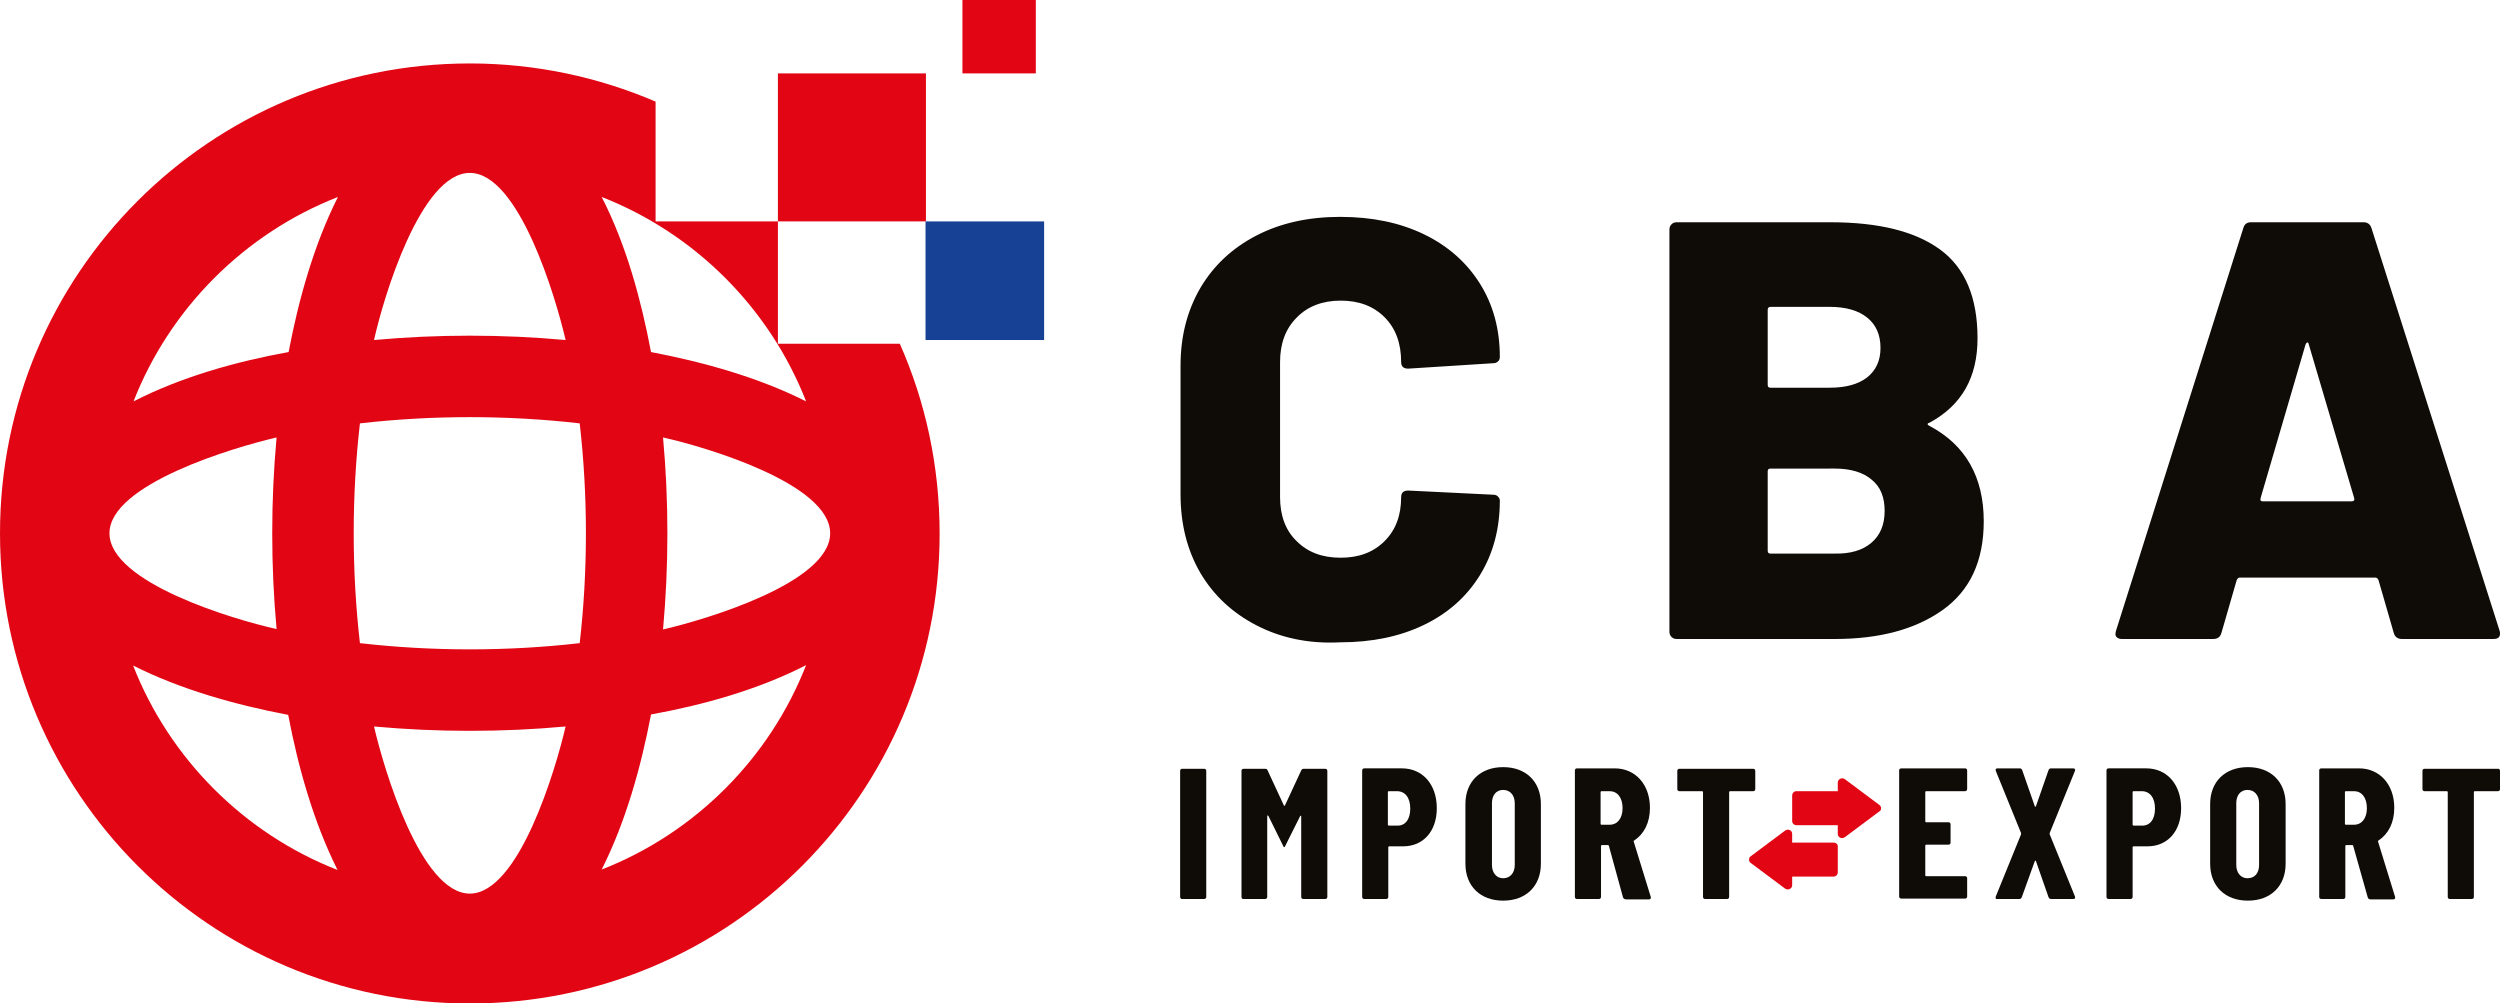
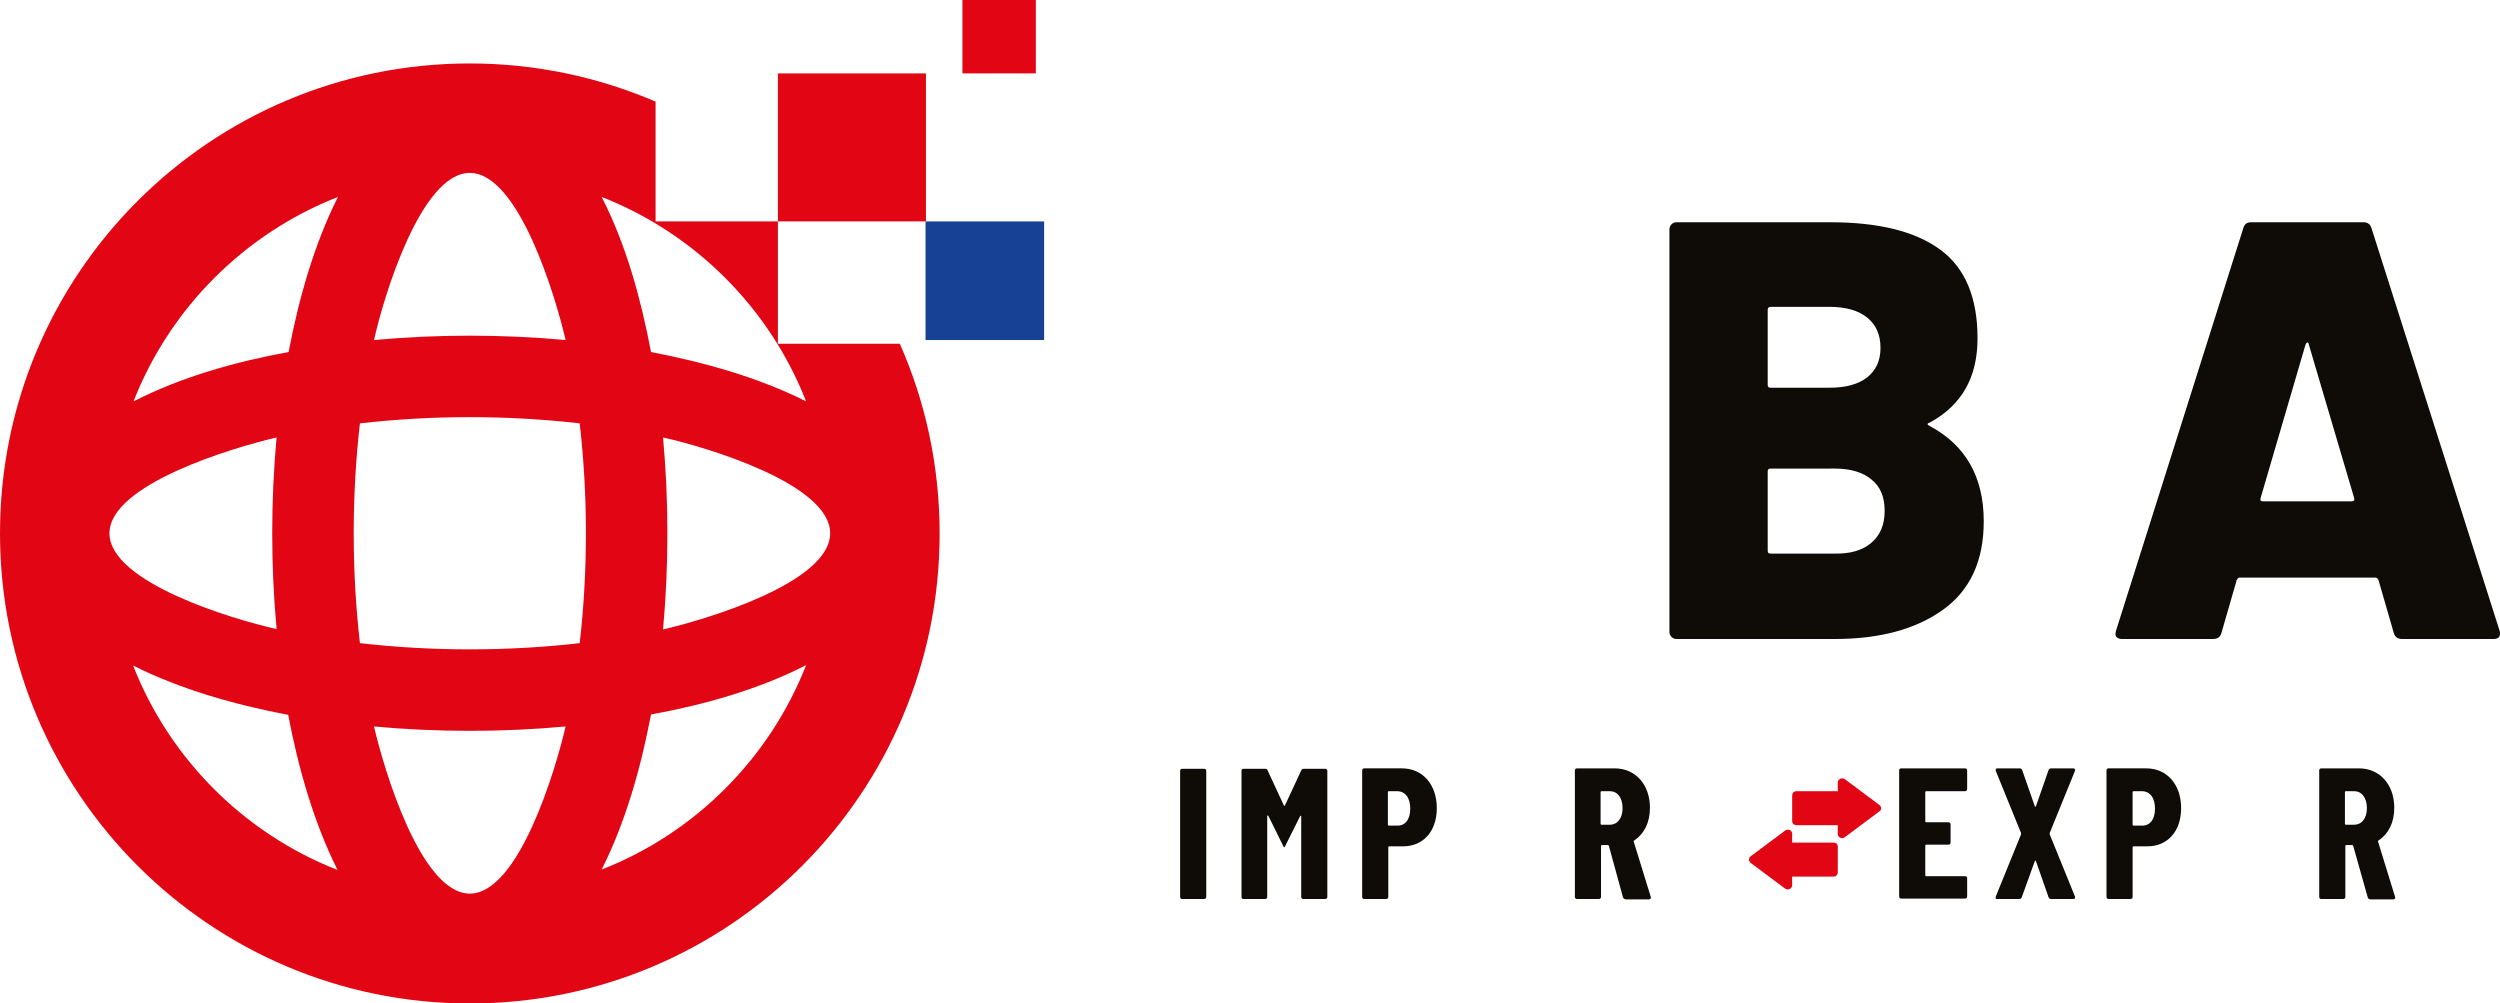
<svg xmlns="http://www.w3.org/2000/svg" version="1.1" id="Capa_1" x="0px" y="0px" width="602.9px" height="241.9px" viewBox="0 0 602.9 241.9" style="enable-background:new 0 0 602.9 241.9;" xml:space="preserve">
  <style type="text/css"> .st0{fill-rule:evenodd;clip-rule:evenodd;fill:#E20614;} .st1{fill-rule:evenodd;clip-rule:evenodd;fill:#164194;} .st2{fill:#0F0C08;} </style>
  <path class="st0" d="M232.1,0h17.7v17.7h-17.7V0z M113.3,15.3c15.9,0,31,3.3,44.8,9.2v28.9h29.5V17.7h35.7v35.7h-35.7v29.5h29.4 c6.2,14,9.6,29.5,9.6,45.8c0,62.6-50.7,113.3-113.3,113.3S0,191.2,0,128.6C0,66,50.7,15.3,113.3,15.3 M194.4,160.4 c-11.5,5.9-24.7,9.6-37.4,11.9c-2.4,12.6-6.1,25.9-11.9,37.4C167.6,200.9,185.6,182.9,194.4,160.4 M136.4,175.2 c-15.3,1.4-30.9,1.4-46.2,0c2.4,10.4,11.3,40.3,23.1,40.3S134,185.6,136.4,175.2 M69.5,172.4c-12.6-2.4-25.9-6.1-37.4-11.9 c8.8,22.5,26.8,40.5,49.3,49.3C75.6,198.2,71.9,185,69.5,172.4 M32.2,96.8c11.5-5.9,24.7-9.6,37.4-11.9c2.4-12.6,6.1-25.9,11.9-37.4 C59,56.3,41,74.3,32.2,96.8 M90.2,82c15.3-1.4,30.9-1.4,46.2,0c-2.4-10.4-11.3-40.3-23.1-40.3S92.5,71.6,90.2,82 M157,84.9 c12.6,2.4,25.9,6.1,37.4,11.9c-8.8-22.5-26.8-40.5-49.3-49.3C151,59,154.6,72.2,157,84.9 M200.2,128.6c0-11.9-29.9-20.8-40.3-23.1 c1.4,15.3,1.4,30.9,0,46.3C170.3,149.4,200.2,140.5,200.2,128.6 M139.8,102.1c-17.4-2-35.6-2-53,0c-2,17.4-2,35.6,0,53 c17.4,2,35.6,2,53,0C141.8,137.7,141.8,119.5,139.8,102.1 M66.7,105.5c-10.4,2.4-40.3,11.3-40.3,23.1c0,11.9,29.9,20.8,40.3,23.1 C65.3,136.4,65.3,120.8,66.7,105.5" />
  <rect x="223.2" y="53.4" class="st1" width="28.6" height="28.6" />
-   <path class="st2" d="M303,150.8c-5.8-3-10.3-7.2-13.5-12.6c-3.2-5.5-4.8-11.8-4.8-19v-31c0-7.1,1.6-13.3,4.8-18.8 c3.2-5.4,7.7-9.6,13.5-12.6c5.8-3,12.5-4.5,20.2-4.5c7.7,0,14.4,1.4,20.2,4.2c5.8,2.8,10.3,6.8,13.5,11.9c3.2,5.1,4.8,11,4.8,17.7 c0,0.5-0.2,0.9-0.5,1.1c-0.3,0.3-0.7,0.4-1.2,0.4l-20.4,1.3c-1.1,0-1.7-0.5-1.7-1.6c0-4.5-1.3-8.1-4-10.8c-2.7-2.7-6.2-4-10.6-4 c-4.4,0-8,1.4-10.6,4.1c-2.7,2.7-4,6.3-4,10.7v32.6c0,4.4,1.3,8,4,10.6c2.7,2.7,6.2,4,10.6,4c4.4,0,7.9-1.3,10.6-4 c2.7-2.7,4-6.2,4-10.6c0-1.1,0.6-1.6,1.7-1.6l20.4,1c0.5,0,0.9,0.1,1.2,0.4c0.3,0.3,0.5,0.6,0.5,1c0,6.8-1.6,12.8-4.8,18 c-3.2,5.2-7.7,9.2-13.5,12c-5.8,2.8-12.5,4.2-20.2,4.2C315.5,155.3,308.8,153.8,303,150.8" />
  <path class="st2" d="M465.3,102.7c8.7,4.6,13.1,12.3,13.1,23c0,9.6-3.3,16.7-9.9,21.4c-6.6,4.7-15.3,7-26,7h-38.2 c-0.5,0-0.9-0.2-1.2-0.5c-0.3-0.3-0.5-0.7-0.5-1.2V55.3c0-0.5,0.2-0.9,0.5-1.2c0.3-0.3,0.7-0.5,1.2-0.5h37.1 c11.7,0,20.5,2.2,26.5,6.6c6,4.4,9,11.5,9,21.4c0,9.4-3.8,16.1-11.5,20.3C464.7,102.1,464.7,102.4,465.3,102.7 M426.3,74.7v18.1 c0,0.5,0.2,0.7,0.7,0.7h14.2c3.9,0,6.9-0.8,9.1-2.5c2.1-1.7,3.2-4,3.2-7.1c0-3.2-1.1-5.6-3.2-7.3c-2.1-1.7-5.1-2.6-9.1-2.6H427 C426.6,74,426.3,74.2,426.3,74.7 M451.3,130.9c2.1-1.8,3.2-4.3,3.2-7.7c0-3.3-1-5.8-3.1-7.5c-2.1-1.8-5.1-2.7-9-2.7H427 c-0.5,0-0.7,0.2-0.7,0.7v19.1c0,0.5,0.2,0.7,0.7,0.7h15.4C446.2,133.6,449.2,132.7,451.3,130.9" />
  <path class="st2" d="M577.3,152.7l-3.7-12.8c-0.2-0.4-0.4-0.6-0.7-0.6h-32.8c-0.3,0-0.5,0.2-0.7,0.6l-3.7,12.8c-0.3,1-1,1.4-2,1.4 h-22c-0.6,0-1-0.2-1.3-0.5c-0.3-0.3-0.3-0.8-0.1-1.5L541,55c0.3-1,0.9-1.4,1.9-1.4H570c1,0,1.6,0.5,1.9,1.4l30.9,97.1 c0.1,0.2,0.1,0.4,0.1,0.7c0,0.9-0.5,1.3-1.6,1.3h-22C578.3,154.1,577.6,153.7,577.3,152.7 M545.7,120.9h21.4c0.6,0,0.8-0.3,0.6-0.9 l-10.9-36.9c-0.1-0.4-0.2-0.6-0.4-0.5c-0.2,0.1-0.3,0.2-0.4,0.5l-10.8,36.9C545,120.7,545.2,120.9,545.7,120.9" />
  <path class="st2" d="M284.6,216.3v-30.4c0-0.3,0.2-0.5,0.5-0.5h5.3c0.3,0,0.5,0.2,0.5,0.5v30.4c0,0.3-0.2,0.5-0.5,0.5h-5.3 C284.9,216.9,284.6,216.6,284.6,216.3" />
  <path class="st2" d="M299.4,216.3v-30.4c0-0.3,0.2-0.5,0.5-0.5h5.2c0.3,0,0.5,0.1,0.6,0.4l3.9,8.4c0.1,0.2,0.2,0.2,0.3,0l3.9-8.4 c0.1-0.3,0.4-0.4,0.6-0.4h5.2c0.3,0,0.5,0.2,0.5,0.5v30.4c0,0.3-0.2,0.5-0.5,0.5h-5.3c-0.3,0-0.5-0.2-0.5-0.5v-19.4 c0-0.2-0.2-0.3-0.3,0l-3.5,7c-0.1,0.3-0.2,0.4-0.3,0.4c-0.1,0-0.2-0.1-0.3-0.4l-3.5-7.1c-0.1-0.2-0.3-0.2-0.3,0v19.5 c0,0.3-0.2,0.5-0.5,0.5H300C299.6,216.9,299.4,216.6,299.4,216.3" />
  <path class="st2" d="M346.5,194.9c0,5.6-3.3,9.2-8.1,9.2H335c-0.1,0-0.2,0.1-0.2,0.2v12c0,0.3-0.2,0.5-0.5,0.5h-5.3 c-0.3,0-0.5-0.2-0.5-0.5v-30.5c0-0.3,0.2-0.5,0.5-0.5h9.1C343.1,185.3,346.5,189.2,346.5,194.9 M340.1,195c0-2.7-1.3-4.2-3.2-4.2h-2 c-0.1,0-0.2,0.1-0.2,0.2v7.9c0,0.1,0.1,0.2,0.2,0.2h2C338.8,199.2,340.1,197.7,340.1,195" />
-   <path class="st2" d="M353.4,208.3v-14.4c0-5.4,3.6-8.9,9.1-8.9c5.5,0,9.1,3.5,9.1,8.9v14.4c0,5.4-3.6,8.9-9.1,8.9 C357,217.2,353.4,213.7,353.4,208.3 M365.3,208.6v-14.9c0-1.9-1.1-3.2-2.8-3.2c-1.7,0-2.7,1.3-2.7,3.2v14.9c0,1.9,1.1,3.2,2.7,3.2 C364.2,211.8,365.3,210.5,365.3,208.6" />
  <path class="st2" d="M391.4,216.4L388,204c0-0.1-0.1-0.2-0.2-0.2h-1.5c-0.1,0-0.2,0.1-0.2,0.2v12.3c0,0.3-0.2,0.5-0.5,0.5h-5.3 c-0.3,0-0.5-0.2-0.5-0.5v-30.5c0-0.3,0.2-0.5,0.5-0.5h9.1c5,0,8.5,3.9,8.5,9.5c0,3.6-1.4,6.3-3.8,7.9c-0.1,0-0.2,0.2-0.1,0.3 l4.1,13.3c0.1,0.4-0.1,0.6-0.5,0.6h-5.4C391.8,216.9,391.5,216.7,391.4,216.4 M386,191v7.7c0,0.1,0.1,0.2,0.2,0.2h2 c1.8,0,3.1-1.5,3.1-4c0-2.6-1.3-4.1-3.1-4.1h-2C386.1,190.8,386,190.9,386,191" />
-   <path class="st2" d="M423.3,185.9v4.4c0,0.3-0.2,0.5-0.5,0.5h-5.6c-0.1,0-0.2,0.1-0.2,0.2v25.3c0,0.3-0.2,0.5-0.5,0.5h-5.3 c-0.3,0-0.5-0.2-0.5-0.5V191c0-0.1-0.1-0.2-0.2-0.2H405c-0.3,0-0.5-0.2-0.5-0.5v-4.4c0-0.3,0.2-0.5,0.5-0.5h17.8 C423.1,185.4,423.3,185.6,423.3,185.9" />
  <path class="st2" d="M473.9,190.8h-9.4c-0.1,0-0.2,0.1-0.2,0.2v7.1c0,0.1,0.1,0.2,0.2,0.2h5.4c0.3,0,0.5,0.2,0.5,0.5v4.4 c0,0.3-0.2,0.5-0.5,0.5h-5.4c-0.1,0-0.2,0.1-0.2,0.2v7.2c0,0.1,0.1,0.2,0.2,0.2h9.4c0.3,0,0.5,0.2,0.5,0.5v4.4 c0,0.3-0.2,0.5-0.5,0.5h-15.4c-0.3,0-0.5-0.2-0.5-0.5v-30.4c0-0.3,0.2-0.5,0.5-0.5h15.4c0.3,0,0.5,0.2,0.5,0.5v4.4 C474.4,190.6,474.2,190.8,473.9,190.8" />
  <path class="st2" d="M481.3,216.2l6.1-15c0-0.1,0-0.1,0-0.3l-6.1-15c-0.1-0.4,0-0.6,0.4-0.6h5.4c0.3,0,0.5,0.2,0.6,0.5l3,8.6 c0,0.2,0.2,0.2,0.3,0l3-8.6c0.1-0.3,0.3-0.5,0.6-0.5h5.4c0.4,0,0.5,0.3,0.4,0.6l-6.1,15c0,0.1,0,0.1,0,0.3l6.1,15 c0.1,0.4,0,0.6-0.4,0.6h-5.4c-0.3,0-0.5-0.2-0.6-0.5l-3-8.6c0-0.2-0.2-0.2-0.3,0l-3.1,8.6c-0.1,0.3-0.3,0.5-0.6,0.5h-5.4 C481.3,216.9,481.2,216.6,481.3,216.2" />
  <path class="st2" d="M526,194.9c0,5.6-3.3,9.2-8.1,9.2h-3.4c-0.1,0-0.2,0.1-0.2,0.2v12c0,0.3-0.2,0.5-0.5,0.5h-5.3 c-0.3,0-0.5-0.2-0.5-0.5v-30.5c0-0.3,0.2-0.5,0.5-0.5h9.1C522.6,185.3,526,189.2,526,194.9 M519.7,195c0-2.7-1.3-4.2-3.2-4.2h-2 c-0.1,0-0.2,0.1-0.2,0.2v7.9c0,0.1,0.1,0.2,0.2,0.2h2C518.4,199.2,519.7,197.7,519.7,195" />
-   <path class="st2" d="M533,208.3v-14.4c0-5.4,3.6-8.9,9.1-8.9c5.5,0,9.1,3.5,9.1,8.9v14.4c0,5.4-3.6,8.9-9.1,8.9 C536.6,217.2,533,213.7,533,208.3 M544.8,208.6v-14.9c0-1.9-1.1-3.2-2.8-3.2c-1.7,0-2.7,1.3-2.7,3.2v14.9c0,1.9,1.1,3.2,2.7,3.2 C543.8,211.8,544.8,210.5,544.8,208.6" />
  <path class="st2" d="M571,216.4l-3.5-12.4c0-0.1-0.1-0.2-0.2-0.2h-1.5c-0.1,0-0.2,0.1-0.2,0.2v12.3c0,0.3-0.2,0.5-0.5,0.5h-5.3 c-0.3,0-0.5-0.2-0.5-0.5v-30.5c0-0.3,0.2-0.5,0.5-0.5h9.1c5,0,8.5,3.9,8.5,9.5c0,3.6-1.4,6.3-3.8,7.9c-0.1,0-0.2,0.2-0.1,0.3 l4.1,13.3c0.1,0.4-0.1,0.6-0.5,0.6h-5.4C571.3,216.9,571.1,216.7,571,216.4 M565.5,191v7.7c0,0.1,0.1,0.2,0.2,0.2h2 c1.8,0,3.1-1.5,3.1-4c0-2.6-1.3-4.1-3.1-4.1h-2C565.6,190.8,565.5,190.9,565.5,191" />
-   <path class="st2" d="M602.9,185.9v4.4c0,0.3-0.2,0.5-0.5,0.5h-5.6c-0.1,0-0.2,0.1-0.2,0.2v25.3c0,0.3-0.2,0.5-0.5,0.5h-5.3 c-0.3,0-0.5-0.2-0.5-0.5V191c0-0.1-0.1-0.2-0.2-0.2h-5.4c-0.3,0-0.5-0.2-0.5-0.5v-4.4c0-0.3,0.2-0.5,0.5-0.5h17.8 C602.7,185.4,602.9,185.6,602.9,185.9" />
  <path class="st0" d="M453.2,194.1l-8.3-6.2c-0.7-0.5-1.7,0-1.7,0.8v2.1h-10c-0.6,0-1,0.5-1,1v6.2c0,0.6,0.5,1,1,1h10v2.1 c0,0.9,1,1.3,1.7,0.8l8.3-6.2C453.8,195.4,453.8,194.5,453.2,194.1z" />
  <path class="st0" d="M442.2,203.2h-10v-2.1c0-0.9-1-1.3-1.7-0.8l-8.3,6.2c-0.3,0.2-0.4,0.5-0.4,0.8v0c0,0.3,0.1,0.6,0.4,0.8l8.3,6.2 c0.7,0.5,1.7,0,1.7-0.8v-2.1h10c0.6,0,1-0.5,1-1v-6.2C443.3,203.7,442.8,203.2,442.2,203.2z" />
</svg>